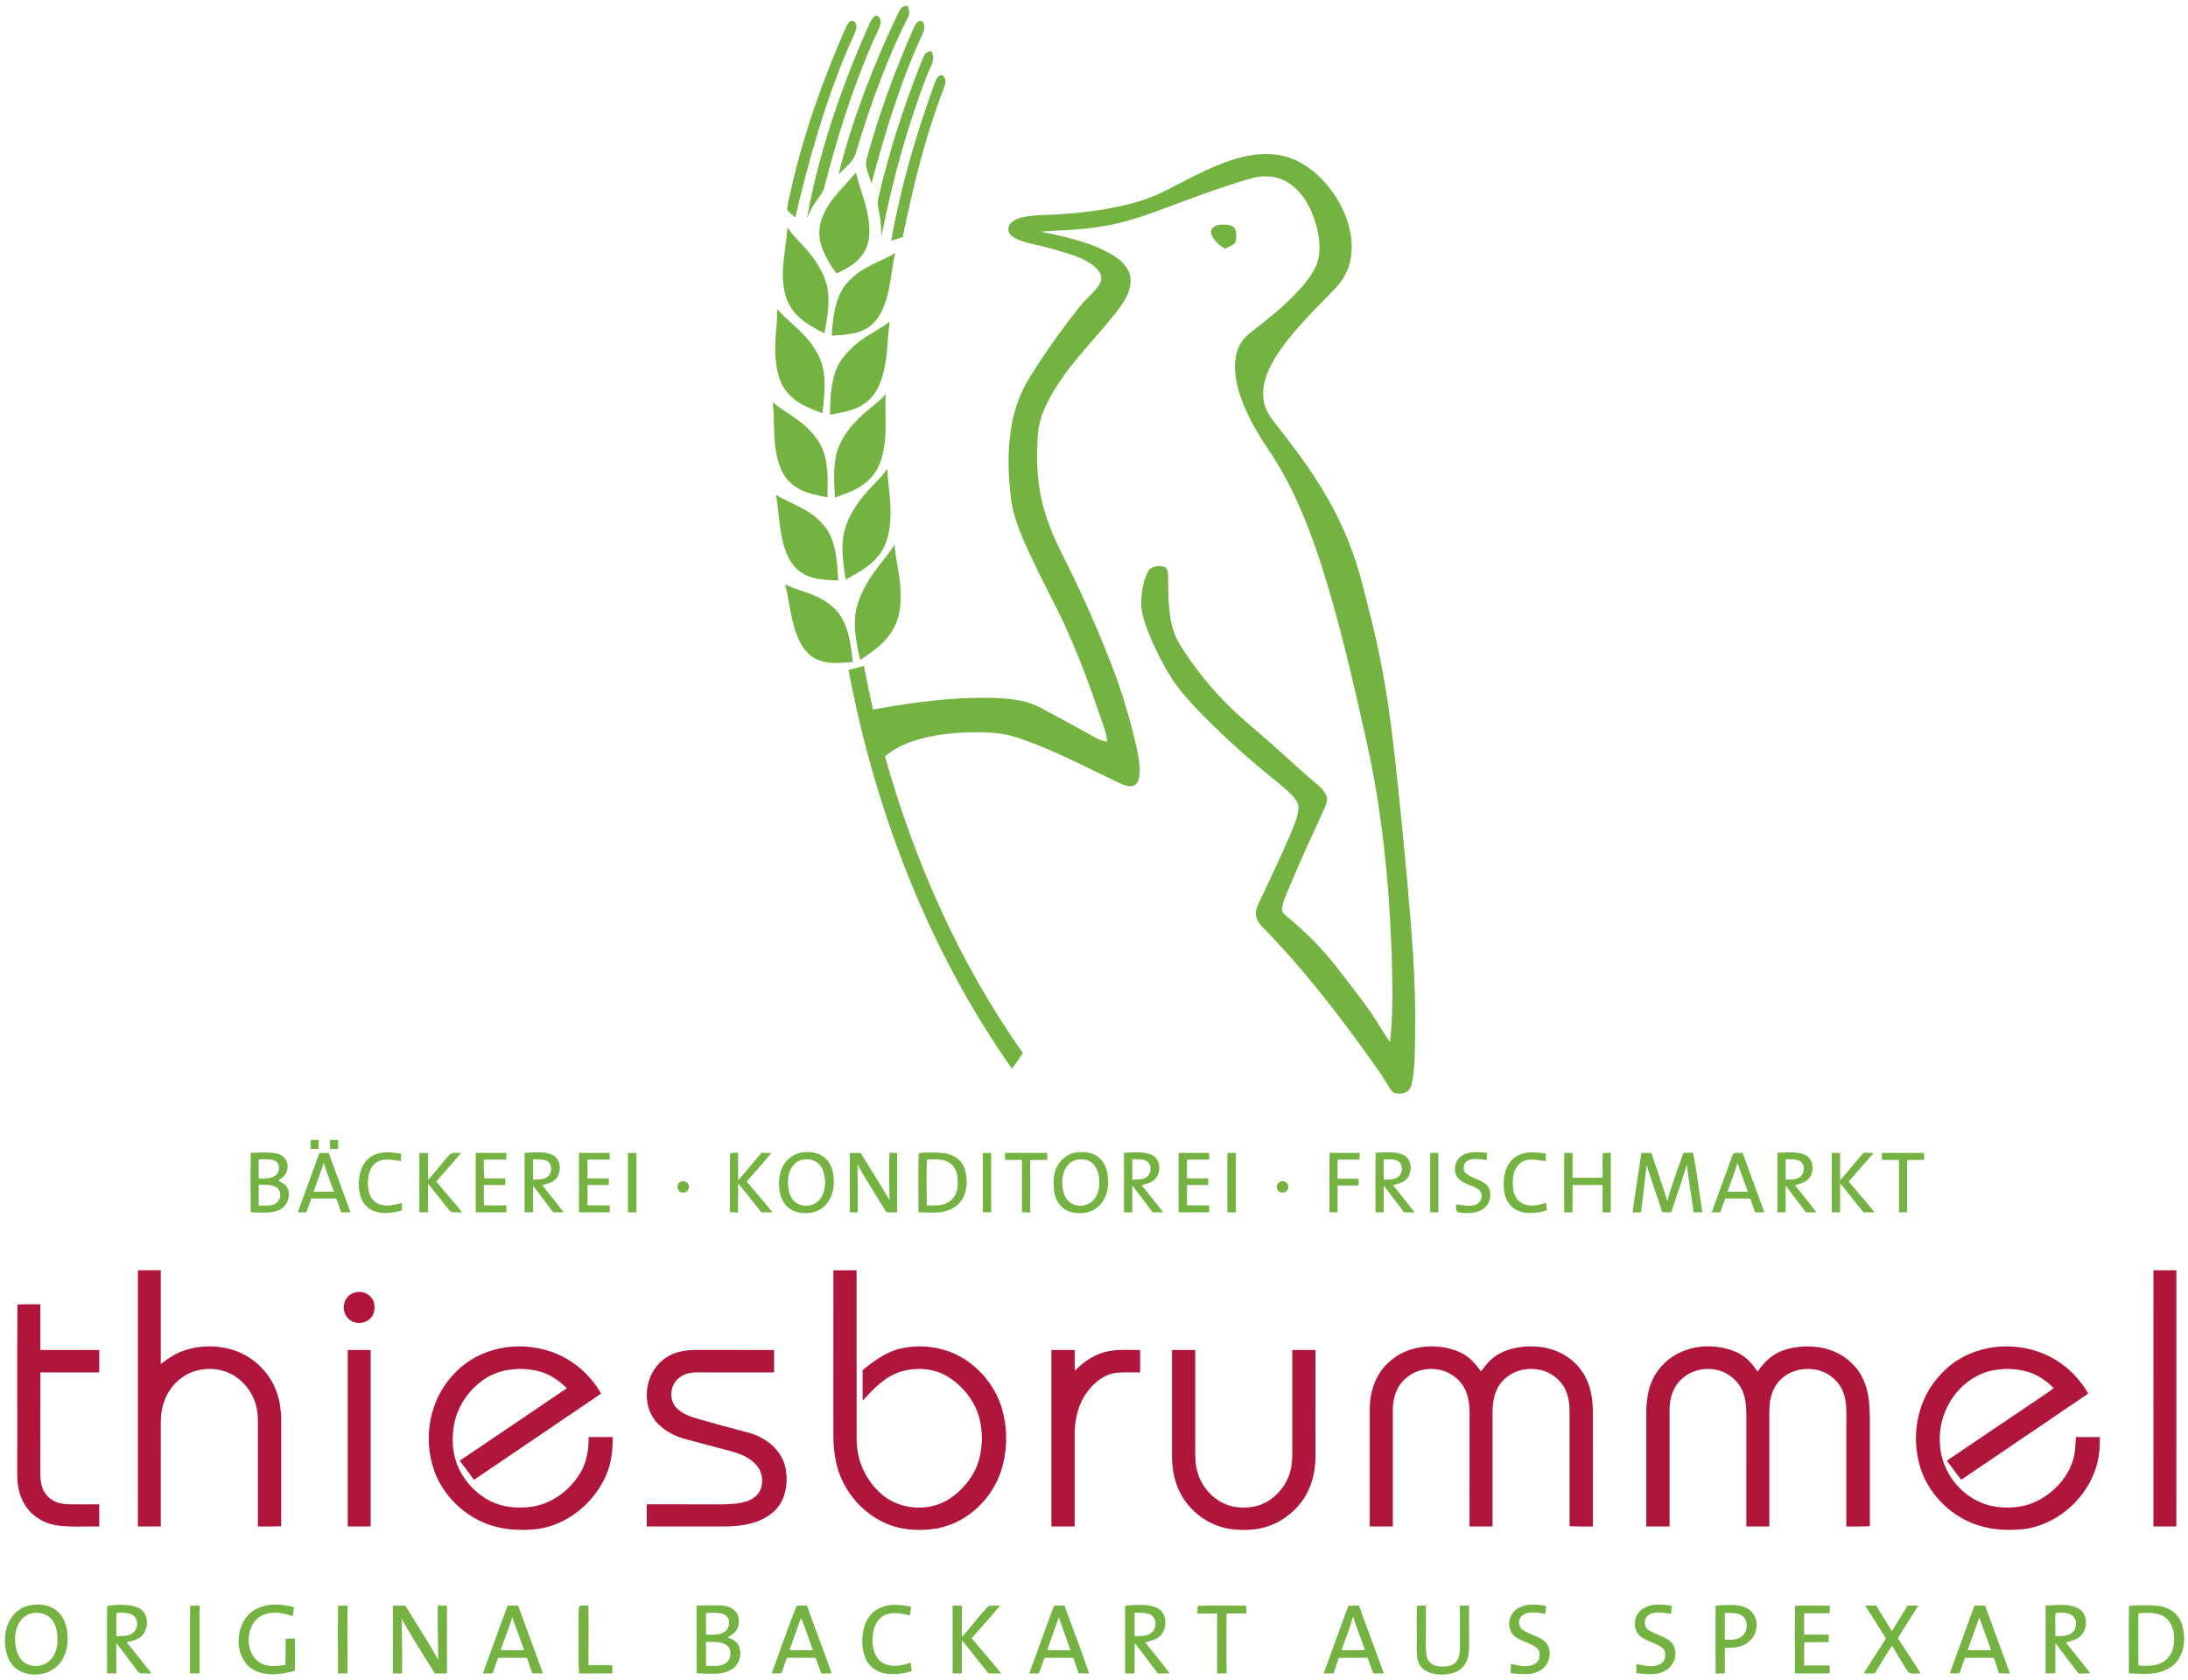
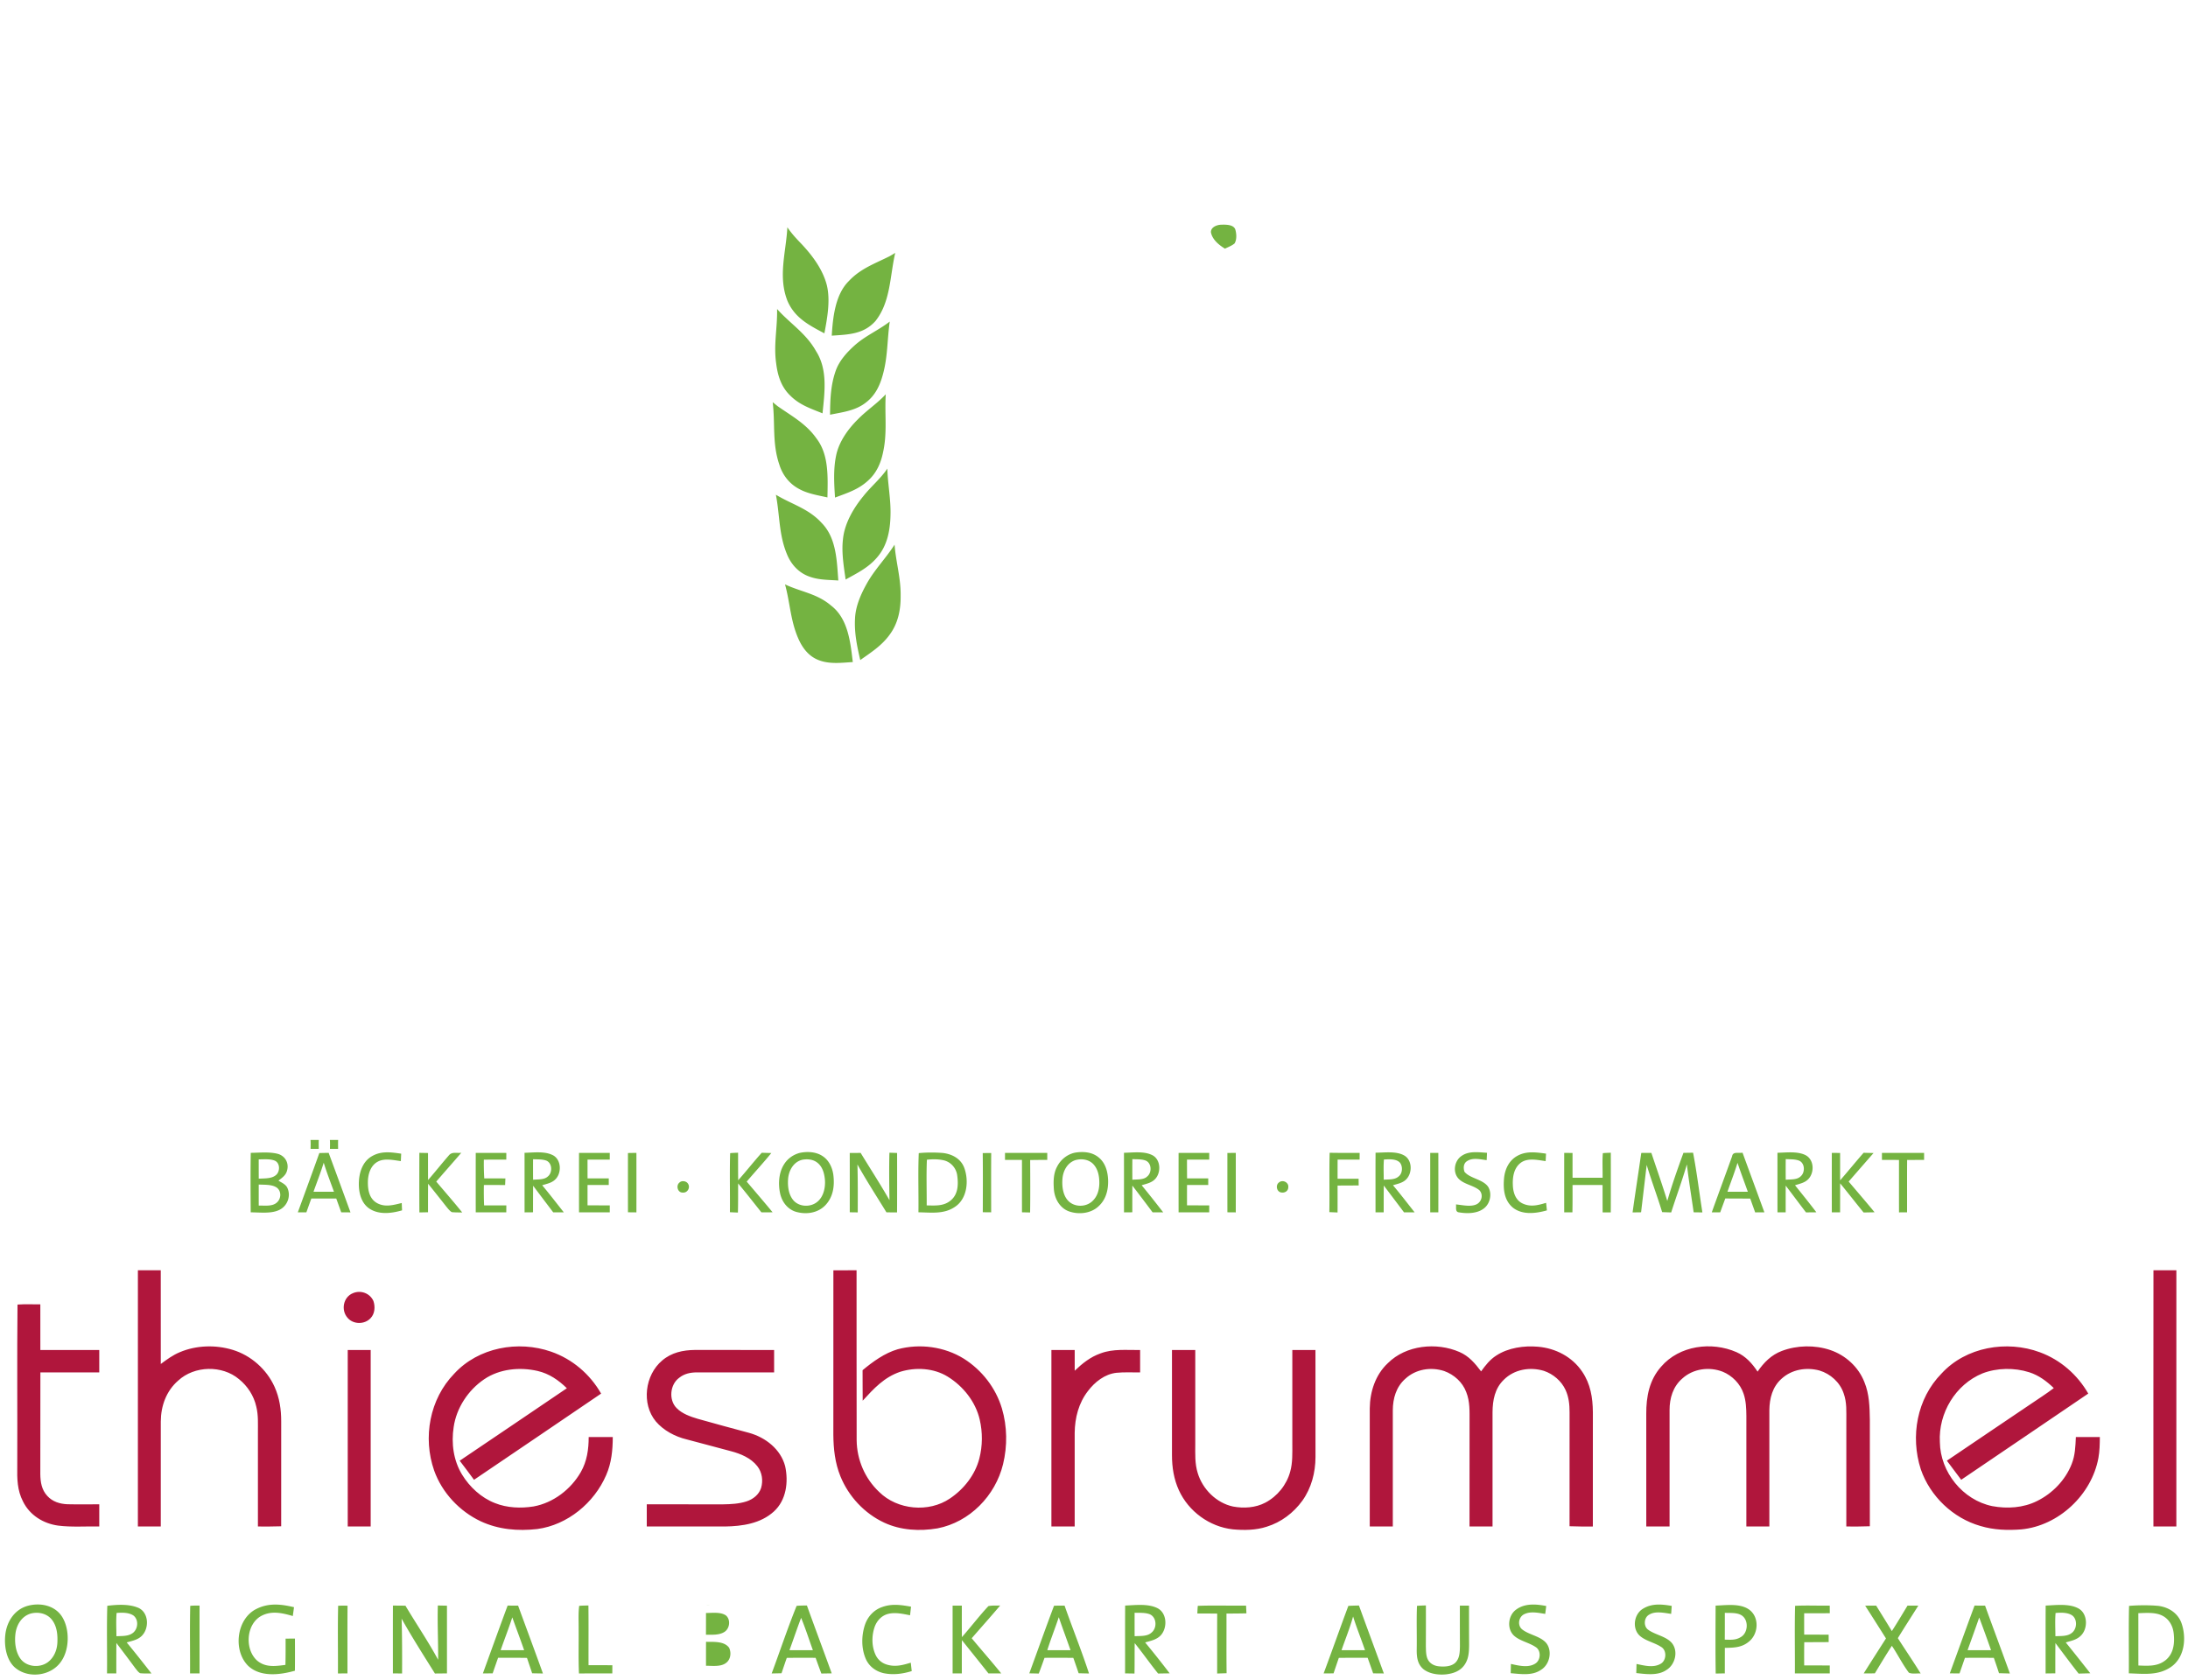
<svg xmlns="http://www.w3.org/2000/svg" viewBox="0 0 1168 897">
-   <path fill="#74b341" d="M484.61 3.12c.68 2.36 1.18 4.15-.08 6.44-10.74 21.31-19.06 44.2-26.12 66.97-1.09 3.26-1.69 7.28-4.07 9.82-2.08 2.4-4.44 4.58-6.72 6.79 7.18-28.79 18.1-56.97 30.71-83.8 1.69-3 2.03-6.47 6.28-6.22zM466.97 8.63c2.67-.95 3.47 2.44 3.01 4.36-1.15 3.85-3.34 7.4-4.85 11.14-10.5 24.46-18.48 50.13-25.08 75.89-.78 3.01-2.78 5.01-4.48 7.54-1.96 2.75-3.3 5.71-4.79 8.72 6.3-34.46 17.88-68.47 31.99-100.49 1.11-2.34 2.08-5.56 4.2-7.16zM454.16 11.28c2.25-.86 3.21 1.99 2.97 3.74-.99 3.95-3.22 7.6-4.71 11.4-12.14 28.69-20.81 59.36-27.86 89.67-1.49-1.28-3.16-2.52-4.39-4.07.22-3.37 1.2-6.73 1.92-10.02 6.67-29.8 16.91-58.82 29.16-86.76.69-1.26 1.45-3.46 2.91-3.96zM492.43 11.44c1.7 2.49 1.07 4.42-.06 6.95-11.73 25.25-20.02 52.81-27.19 79.66-1.03-4.07-3.91-9.16-2.52-13.29 6.58-23.93 15.13-47.25 25.15-69.95 1.12-2.01 1.78-4.25 4.62-3.37zM497.23 27.29c2.56 4.98-1.03 8.7-2.54 13.41-10.7 27.65-18.43 56.52-24.21 85.58-.12-4.07-.24-8.09-1.01-12.1-.44-2.85-1.35-5.34-.63-8.21 5.8-25.36 14-50.36 23.64-74.51 1.06-2.45 1.73-4.02 4.75-4.17zM502.84 40.04c1.32 1.07 2.04 2.19 1.85 3.94-.51 3.02-2.01 5.91-3.01 8.8-8.73 24.14-14.67 48.71-19.78 73.82-2.06.64-4.11 1.28-6.16 1.92 5.01-28.45 13.21-56.59 23.05-83.72 1-2.15 1.3-4.39 4.05-4.76zM691.53 85.5c10.82 4.94 19.47 14.73 24.73 25.24 4.6 9.23 6.94 20.42 4.02 30.51-1.39 5.08-4.29 9.38-7.89 13.15-10.02 10.33-20.94 20.97-29.18 32.79-4.71 6.92-9.25 15.21-8.89 23.83.04 5.05 2.13 9.55 5.21 13.46 10.09 12.96 19.89 25.58 28.16 39.84 8.61 14.55 15.07 30.32 19.32 46.68 3.38 13.26 6.89 26.37 9.54 39.81 3.4 16.54 5.75 33.23 7.64 50 2.58 22.97 4.87 45.98 6.96 69 2.37 27.11 4.82 55 4.25 82.19-.06 8.2-.02 16.31-1.31 24.48-.37 1.85-.83 4.07-2.03 5.57-1.69 1.88-4.63 2.03-6.96 1.73-1.79-.19-2.64-2.01-3.57-3.32-3.31-5.58-7.05-10.86-10.82-16.14-17.68-24.59-35.95-48.2-57.24-69.81-3.09-3.06-3.92-7.15-2.07-11.14 6.05-12.72 12.1-25.44 17.65-38.4 1.8-4.34 3.96-9.28 4.14-14.02.02-2.18-1.8-4.39-3.17-5.96-3.54-3.78-7.74-7-11.74-10.26-10.11-8.16-19.78-16.88-29.17-25.85-8.14-8.05-16.65-16.4-23.15-25.86-5.09-8.11-9.62-16.91-13.1-25.83-2.12-5.63-4.05-11.07-3.66-17.19.33-4.89 1.27-9.98 3.39-14.43 1.31-3.37 5.95-3.8 8.93-2.93 2.39 1.18 1.89 4.16 2.09 6.36-.02 10.83.01 24.22 5.49 33.9 7.04 11.82 15.84 22.76 25.44 32.59 7.18 7.32 15 13.52 22.64 20.32 7.49 6.5 14.71 13.32 22.19 19.84 2.83 2.52 6.67 5.11 8.41 8.53 1.53 2.97-.06 5.63-1.18 8.39-6.14 13.32-12.29 26.59-17.9 40.14-1.59 3.93-3.77 8.1-4.29 12.32-.31 2.42 1.45 3.19 2.93 4.65 9.49 7.82 18.22 16.53 25.81 26.22 5.98 7.68 12.01 15.36 17.65 23.29 4.03 5.6 7.27 11.65 11.21 17.31 1.79-15.61 1.3-31.76.89-47.51-1.36-38.26-5.22-76.81-13.64-114.2-7.19-31.89-14.46-64.2-24.59-95.29-6.89-20.82-15.49-42.02-28.03-60.11-6.08-9.12-11.55-18.71-14.94-29.18-2.19-6.88-3.41-14.97-1.45-22.02 1.14-4.36 3.76-7.89 7.29-10.62 6.76-5.24 13.47-10.45 19.66-16.37 5.68-5.43 11.74-11.71 15.15-18.86 3.22-6.63 2.12-15.18.3-22.07-2.41-8.76-7.18-17.9-15.12-22.81-5.86-3.67-12.85-4.06-19.41-2.27-17.22 4.87-33.59 11.31-50.33 17.49-10.3 3.76-20.68 7.05-31.59 8.51-10.14 1.72-20.33 1.62-30.54 2.53 12.73 2.59 26.99 5.62 38.23 12.41 4.63 2.83 9.31 7.06 9.61 12.87.43 6.69-3.76 12.78-7.72 17.79-10.44 13.5-22.45 24.8-31.65 39.32-4.67 7.37-9.23 16.1-10.01 24.9-.82 10.68-.79 21.21 1.07 31.79 1.87 10.34 5.61 20.39 10.19 29.83 11.89 23.46 22.77 47.6 31.7 72.36 3.73 11.23 7.11 22.66 9.69 34.22 1.02 5.03 2.21 10.73 1.32 15.82-.35 1.91-1.32 4.07-3.35 4.64-2.45.62-5.39-.8-7.61-1.77-17.56-8.31-35.64-18.01-54.1-24.06-7.85-2.69-15.81-2.93-24.03-2.87-12.26.31-25.15 1.7-36.5 6.63-3.7 1.54-6.98 3.76-10.09 6.25 15.79 56.19 39.86 110.66 73.63 158.41-1.86 2.85-3.79 5.64-5.79 8.39-21.91-31.06-39.79-64.59-54.16-99.75-14.79-36.46-25.92-74.49-33.1-113.18 2.75-.66 5.47-1.38 8.18-2.21 1.47 7.82 3.14 15.59 4.85 23.37 22.65-4.1 45.93-7.27 68.99-6.03 6.99.6 13.97 1.54 20.23 4.91 8.03 4.28 16.03 8.59 23.97 13.03 3.97 2.11 7.24 4.62 11.83 5.23-.34-4.49-1.98-8.46-3.4-12.67-5.93-17.52-12.46-34.96-20.25-51.76-5.24-10.99-11.09-21.69-16.24-32.74-5.11-10.94-10.7-22.68-11.71-34.82-1.89-16.69-1.65-35.23 4.5-51.08 2.64-7.12 6.71-12.95 10.73-19.3 6.68-10.18 13.86-20.04 21.43-29.57 2.77-3.58 6.23-6.45 9.12-9.89 1.9-2.29 3.41-4.66 2.28-7.74-1.41-2.93-4.33-5.26-7.1-6.85-6.26-3.49-13.74-5.22-20.6-7.23-6.01-1.77-13.15-2.47-18.61-5.57-2.29-1.28-3.63-3.73-2.56-6.29 1.28-2.68 4.54-3.82 7.22-4.5 7.03-1.58 14.9-1.07 22.14-1.74 16.82-1.31 35.04-3.84 50.58-10.71 13.72-6.56 27.49-15.02 42.62-19.22 9.97-2.73 20.76-3.23 30.34 1.16zM456.86 92.05c2.16 8.99 5.78 16.68 6.88 25.92.72 5.84.59 11.97-2.67 17.08-3.46 5.4-8.86 8.46-14.61 10.93-5.41-7.64-10.71-16.41-8.62-26.19 2.89-12.06 11.72-18.57 19.02-27.74z" />
  <path fill="#74b341" d="M651.97 119.98c2.28-.07 6.46-.14 7.44 2.49.68 2.25.9 5.46-.39 7.53-1.46 1.22-3.42 1.94-5.12 2.77-3.22-1.96-6.79-4.88-7.49-8.79-.04-2.75 3.26-3.96 5.56-4zM420.31 121.35c2.17 3.24 4.79 6.06 7.49 8.85 5.93 6.3 11.48 13.74 13.63 22.26 1.89 8.18.17 17.39-1.35 25.53-8.26-4.4-15.82-8.24-19.72-17.35-5.15-13.07-.72-26.11-.05-39.29zM477.9 135.03c-2.87 12.15-2.38 26.05-10.54 36.35-6.36 7.13-14.49 7.24-23.35 7.84.57-9.63 1.85-21.98 9.09-29.13 6.23-6.67 13.81-9.29 21.71-13.24 1.04-.6 2.07-1.2 3.09-1.82zM414.82 165c7 7.82 15.43 12.91 20.76 22.42 6.38 9.89 4.62 22.21 3.5 33.28-6.36-2.58-12.3-4.5-17.27-9.52-4.8-4.62-6.68-10.68-7.47-17.14-1.45-10.01.7-18.95.48-29.04zM474.97 171.7c-1.39 9.69-1.04 18.48-3.55 27.83-1.54 5.87-3.94 11.26-8.82 15.11-5.69 4.65-12.57 5.39-19.51 6.79.09-8.06.3-15.65 2.99-23.34 1.94-5.52 5.97-9.93 10.25-13.77 5.76-5.11 12.55-7.92 18.64-12.62zM472.83 210.53c-.65 10.92.92 20.43-1.44 30.99-1.16 5.71-3.49 11.01-7.88 14.98-5.2 4.89-11.25 6.72-17.76 9.18-.47-7.21-.93-15.08.54-22.19 1.42-7.44 6.34-14.32 11.64-19.57 4.69-4.81 10.32-8.45 14.9-13.39zM412.48 214.74c.88.72 1.77 1.44 2.66 2.15 7.61 5.34 15.2 9.37 20.72 17.23 6.77 8.79 6.01 21 5.85 31.48-5.01-1.14-10.37-1.95-14.91-4.41-5.36-2.78-9.03-7.46-10.8-13.2-3.84-11.32-2.12-21.68-3.52-33.25zM473.69 250.21c.22 8.36 1.91 16.4 1.68 24.79-.16 8.04-1.63 16.12-6.98 22.41-4.74 5.68-10.68 8.51-16.97 12.03-.99-6.93-2.26-14.47-1.43-21.45.79-8.43 5.59-16.64 10.89-23.08 4.08-5.17 9.12-9.21 12.81-14.7zM414.19 264.16c8.65 5.23 17.43 7.34 24.5 15.14 7.84 8.03 8.02 20.16 8.82 30.65-5.55-.39-10.91-.23-16.14-2.35-5.31-2.09-9.18-6.48-11.28-11.71-4.36-10.47-3.78-20.61-5.9-31.73zM477.54 290.82c.72 9.3 3.35 17.8 3.24 27.18.09 7.51-1.34 14.79-5.89 20.92-4.27 5.88-9.86 9.39-15.66 13.51-1.76-7.47-3.25-14.69-2.79-22.43.36-6.71 3.32-13.2 6.6-18.97 4.19-7.29 10.01-13.16 14.5-20.21zM419.06 312.03c8.57 4.05 17.04 4.86 24.57 11.3 9.11 6.95 10.35 19.63 11.61 30.17-6.17.38-12.66 1.27-18.55-1.17-5.16-2.1-8.41-6.49-10.57-11.46-4.18-9.58-4.35-18.97-7.06-28.84zM141.107 615.362c-2.44.006-4.895.163-7.245.188-.18 10.58-.101 21.191-.021 31.781 4.81-.04 11.041.87 15.431-1.39 4.28-2.17 6.18-7.521 4.05-11.851-.91-1.78-3.031-2.67-4.671-3.68 1.98-1.62 3.961-2.83 4.611-5.49 1.08-3.95-1.051-7.76-5.001-8.84-2.29-.58-4.714-.724-7.154-.718zm1.324 3.631c1.47.036 2.92.198 4.2.708 3.08 1.29 2.97 6.24.36 7.96-2.3 1.76-6.099 1.499-8.859 1.689-.02-3.44-.021-6.88-.021-10.32 1.36.015 2.85-.073 4.32-.037zm-4.31 13.476c2.92.17 6.731-.1 9.311 1.44 2.98 1.8 2.79 6.28.18 8.32-2.42 2.05-6.521 1.411-9.491 1.471-.01-3.74-.01-7.491 0-11.231zM214.161 616c-.06 1.32-.12 2.64-.18 3.97-3.84-.51-8.78-1.68-12.32.3-3.83 2.01-5.21 6.66-5.27 10.71-.07 4.29.7 8.91 4.7 11.29 4.36 2.52 8.83 1.15 13.37.07.05 1.3.11 2.61.17 3.92-5.7 1.64-12.33 2.48-17.54-.99-4.53-3.12-5.75-9.11-5.5-14.29.22-5.3 2.17-11 7.08-13.7 4.95-2.83 10.12-2.06 15.49-1.28zM287.509 615.286c-2.572-.035-5.187.195-7.497.245.03 10.6-.001 21.209.019 31.809 1.51-.01 3.01-.029 4.51-.04 0-4.73 0-9.46.06-14.19 3.55 4.76 7.15 9.481 10.73 14.221 1.88 0 3.76-.011 5.64-.021-3.83-4.83-7.58-9.721-11.53-14.451 2.69-.85 5.37-1.259 7.33-3.469 3.22-3.56 2.78-10.68-2.02-12.76-2.14-1.01-4.67-1.31-7.242-1.345zm-2.947 3.674c2.29.14 4.91-.069 7.08.741 3.21 1.33 3.369 6.379.839 8.439-1.93 1.87-5.399 1.52-7.909 1.78-.03-3.65-.03-7.3-.01-10.96zM389.771 615.72c1.4-.15 2.82-.18 4.23-.24.02 4.91-.02 9.81.06 14.71 4.29-4.81 8.25-9.89 12.57-14.68 1.71.05 3.41.1 5.12.14-4.23 5.22-8.8 10.14-13.14 15.26 4.62 5.45 9.29 10.87 13.83 16.39l-5.98.03c-4.13-5.16-8.18-10.38-12.42-15.45-.05 5.19.03 10.37-.13 15.56-1.42-.06-2.85-.12-4.27-.18.12-10.5-.2-21.05.13-31.54zM431.537 615.127c-1.605-.032-3.206.143-4.695.473-3.29.89-6.241 2.909-8.101 5.779-2.99 4.44-3.401 10.51-2.341 15.63.9 4.44 3.701 8.361 8.071 9.891 5.58 1.77 12.15.92 16.27-3.53 4.14-4.48 4.85-10.35 4.1-16.2-.57-3.88-2.39-7.74-5.78-9.91-2.169-1.45-4.85-2.079-7.525-2.133zm-.885 3.891c2.085-.008 4.119.512 5.799 1.893 2.72 2.23 3.62 5.719 3.91 9.079.31 3.91-.639 8.61-3.659 11.35-3.56 3.38-9.961 3.301-13.201-.479-2.48-2.96-3.05-7.16-2.83-10.9.21-4.76 2.881-9.771 7.891-10.771.695-.107 1.395-.169 2.09-.171zM496.822 615.385c-2.14.01-4.281.11-6.371.315-.44 10.49-.04 21.09-.17 31.6 6.77.08 13.57 1.141 19.49-2.909 6.62-4.34 7.5-14.04 4.95-20.9-1.87-4.91-6.54-7.331-11.53-7.881-2.09-.155-4.229-.234-6.369-.224zm1.409 3.621c1.92-.025 3.846.133 5.689.564 3.64.93 6.33 3.93 7 7.61.68 4.63.741 9.96-2.979 13.4-3.81 3.54-8.421 3.119-13.251 3.039.05-8.12-.249-16.29.111-24.39 1.129-.128 2.277-.209 3.429-.224zM577.09 615.133c-1.112.029-2.223.149-3.308.337-4.14.89-7.591 3.72-9.501 7.479-1.98 3.68-1.989 8.01-1.699 12.07.38 4.98 3.13 9.97 8 11.76 5.19 1.85 11.73 1.21 15.85-2.7 4-3.63 5.281-8.85 5.101-14.08-.2-4.53-1.44-9.12-5.12-12.06-2.647-2.168-5.987-2.895-9.322-2.807zm.012 3.877c2.454-.014 4.891.807 6.609 2.65 2.55 2.79 3.19 6.68 3.13 10.33-.1 3.62-1.13 7.099-3.93 9.549-3.71 3.27-10.019 3.01-13.169-.93-2.5-3.07-2.93-7.86-2.54-11.65.45-4.07 2.619-7.961 6.609-9.431a11.162 11.162 0 013.29-.519zM607.507 615.286c-2.574-.034-5.191.194-7.506.234.03 10.61-.009 21.209.021 31.819 1.48-.01 2.95-.02 4.43-.04 0-4.75-.011-9.51.029-14.26 3.63 4.74 7.24 9.501 10.81 14.291 1.89 0 3.77-0 5.66-.01-3.79-4.85-7.581-9.721-11.511-14.461 2.69-.85 5.36-1.279 7.33-3.469 3.23-3.6 2.81-10.7-2.02-12.771-2.14-1.005-4.67-1.301-7.244-1.334zm-3.035 3.624c2.31.14 4.979-.069 7.159.791 3.17 1.35 3.331 6.37.831 8.41-1.9 1.97-5.459 1.539-7.989 1.809-.03-3.67-.03-7.34 0-11.01zM742.054 615.296c-2.674-.061-5.403.175-7.753.185-.06 10.62-.019 21.23-.019 31.85h4.359c.01-4.78-.01-9.55.06-14.331 3.59 4.79 7.21 9.541 10.8 14.331 1.89 0 3.78-.01 5.66-.01-3.83-4.84-7.58-9.75-11.56-14.47 2.54-.78 5.41-1.26 7.26-3.35 3.17-3.43 3.03-10.231-1.39-12.611-2.125-1.175-4.743-1.532-7.417-1.594zm-1.069 3.716c2.369-.052 5.03.198 6.455 1.938 1.47 2.05 1.251 5.66-.879 7.25-2.04 1.83-5.311 1.471-7.891 1.701-.01-3.58-.189-7.21.101-10.78.667-.04 1.424-.091 2.213-.108zM793.801 615.53c-.06 1.3-.12 2.61-.18 3.92-3.29-.37-7.35-1.47-10.33.44-2.09 1.19-2.2 3.67-1.54 5.74 2.91 3.69 10.12 4.01 12.78 8.26 2.08 3.75.88 9.11-2.7 11.56-3.57 2.59-8.86 2.6-13.03 1.87-2.13-.22-1.33-2.77-1.56-4.23 3.37.31 7.91 1.46 11.04-.09 2.73-1.39 3.62-5.13 1.49-7.44-3.02-2.61-8.05-3.14-10.95-6-3.56-3.48-2.52-9.91 1.6-12.49 3.9-2.63 8.95-1.8 13.38-1.54zM825.301 615.97c-.07 1.33-.13 2.67-.21 4-4.18-.56-9.3-1.84-13.05.72-3.94 2.79-4.68 7.84-4.44 12.33.17 3.81 1.48 7.82 5.17 9.56 4.3 2.03 8.28.93 12.57-.33.15 1.34.29 2.68.43 4.02-5.87 1.66-13.05 2.58-18.18-1.48-4.73-3.95-5.21-10.05-4.69-15.8.52-5 2.84-9.7 7.47-12.03 4.74-2.46 9.86-1.66 14.93-.99zM855.631 615.72c1.41-.14 2.83-.18 4.25-.23.02 10.62.05 21.24-.02 31.85h-4.34c-.04-4.87-.03-9.74-.04-14.61-5.34-.02-10.68-.02-16.03 0 .02 4.86.02 9.73-.06 14.59-1.46 0-2.92.01-4.38.01-.02-10.58-.01-21.17 0-31.76 1.48.02 2.96.03 4.44.05 0 4.41 0 8.82.01 13.23 5.34 0 10.69.01 16.04-.01.07-4.36-.22-8.77.13-13.12zM956.345 615.294c-2.574-.045-5.191.176-7.506.226.02 10.6-.011 21.211.019 31.811h4.371c0-4.76-.001-9.521.019-14.271 3.64 4.74 7.191 9.55 10.831 14.29 1.85-.01 3.69-.03 5.54-.05-3.7-4.89-7.561-9.66-11.401-14.44 2.6-.85 5.46-1.349 7.32-3.529 3.19-3.67 2.79-10.451-1.95-12.671-2.14-1.01-4.67-1.32-7.244-1.365zm-3.086 3.596c2.31.16 4.99-.03 7.17.85 3.12 1.35 3.239 6.27.839 8.32-1.97 2-5.42 1.599-8.01 1.859-.04-3.68-.04-7.359 0-11.029zM175.441 615.56c-1.65.03-3.31.061-4.97.101-3.78 10.57-7.65 21.11-11.49 31.66 1.52 0 3.04.01 4.56.01.88-2.46 1.76-4.93 2.65-7.39 4.43.02 8.861.02 13.301-.01.89 2.47 1.78 4.93 2.67 7.4 1.65 0 3.289-.001 4.939.009-3.86-10.61-7.74-21.2-11.66-31.78zm-2.629 5.25c1.6 5.26 3.6 10.35 5.47 15.52-3.64.01-7.28.001-10.92-.019 1.84-5.16 3.831-10.251 5.451-15.501zM223.861 615.55l4.62.09c0 4.81 0 9.62.03 14.43 3.72-4.26 7.23-8.72 10.95-12.98 1.75-2.32 4.21-1.25 6.79-1.57-4.42 5.16-8.95 10.22-13.37 15.38 4.63 5.48 9.37 10.88 13.86 16.48-1.84-.01-3.74.02-5.58-.17-1.19-.72-2.1-1.99-2.99-3.04-3.19-4.07-6.4-8.11-9.64-12.13-.06 5.08-.04 10.16-.05 15.24l-4.6.09c-.08-10.6-.04-21.21-.02-31.82zM253.961 615.59c5.44-.01 10.88-.02 16.33.01-.01 1.18-.02 2.37-.02 3.56-3.99-.01-7.99 0-11.98.04-.06 3.35.01 6.67.22 10.01 3.76-.02 7.52-.02 11.28.01l-.15 3.54c-3.78-.05-7.56-.05-11.34-.03-.06 3.63-.04 7.25.12 10.87 3.96 0 7.91 0 11.87.01l-.03 3.72c-5.44.01-10.87.01-16.3 0-.02-10.58-.02-21.16 0-31.74zM309.091 615.59c5.47-.01 10.94-.01 16.41 0v3.57c-3.96 0-7.91 0-11.87.01 0 3.34 0 6.68.02 10.02 3.78 0 7.55.01 11.32.02 0 1.16 0 2.33-.01 3.5-3.78.01-7.55.01-11.33.02 0 3.62 0 7.25.01 10.87 3.95 0 7.91 0 11.87.01-.01 1.24-.01 2.48-.01 3.72-5.47.01-10.94.01-16.41 0-.02-10.58-.01-21.16 0-31.74zM335.211 615.64c1.51-.03 3.02-.05 4.52-.07.01 10.59.02 21.18 0 31.77-1.51-.01-3.01-.03-4.51-.05-.02-10.55-.02-21.1-.01-31.65zM453.611 615.63c1.94-.02 3.88-.03 5.83-.04 5.12 8.41 10.5 16.69 15.38 25.24-.13-8.45-.25-16.91-.03-25.35 1.36.05 2.73.09 4.1.14.01 10.58.05 21.15-.03 31.73-1.88-.01-3.77-.01-5.65-.02-5.21-8.5-10.64-16.88-15.5-25.58.25 8.53.19 17.07.17 25.6l-4.26-.06c0-10.55.02-21.11-.01-31.66zM524.601 615.68c1.51-.02 3.02-.03 4.53-.04-.09 10.56-.03 21.12-.03 31.67-1.49-.01-2.98-.03-4.47-.05.04-10.52.1-21.06-.03-31.58zM536.491 615.59c7.52-.02 15.04-.01 22.56 0v3.72c-3.04.01-6.08.03-9.13.09.05 9.33.11 18.66-.03 27.99-1.44-.03-2.89-.06-4.34-.09-.02-9.32.01-18.64-.01-27.97-3.02 0-6.04 0-9.05-.01v-3.73zM629.151 615.6c5.46-.03 10.91-.02 16.37-.01-.01 1.19-.01 2.38-.01 3.57-3.96 0-7.92 0-11.87.01 0 3.34.01 6.68.04 10.02 3.77 0 7.53.01 11.3.01v3.52h-11.32c-.02 3.63-.02 7.25-.01 10.88 3.96 0 7.91 0 11.87.01-.01 1.24-.01 2.48-.02 3.72-5.45.01-10.9.02-16.35-.01-.01-10.57-.01-21.14 0-31.72zM655.201 615.62c1.5-.02 2.99-.03 4.49-.04.01 10.59.01 21.18-.01 31.76-1.49-.01-2.98-.03-4.47-.04-.02-10.56-.01-21.12-.01-31.68zM709.791 615.51c5.34.11 10.68.07 16.02.08-.01 1.19-.01 2.38-.02 3.57h-11.75c-.01 3.41-.02 6.81-.01 10.21h11.22c.01 1.2.03 2.4.04 3.6-3.76.01-7.51.02-11.27.05.01 4.79.02 9.58-.01 14.37l-4.38-.18c.17-10.56-.12-21.14.16-31.7zM763.481 615.59h4.33c.02 10.58.03 21.16 0 31.74h-4.32c-.03-10.58 0-21.16-.01-31.74zM876.148 615.6l5.38-.03c2.86 8.55 5.84 17.06 8.51 25.67 2.5-8.66 5.53-17.22 8.62-25.68 1.71-.02 3.43-.05 5.14-.08 2.05 10.55 3.28 21.26 4.98 31.88l-4.67-.06c-1.21-8.52-2.62-17.03-3.62-25.58-2.5 8.64-5.65 17.08-8.37 25.65-1.61-.05-3.22-.1-4.83-.16-2.56-8.48-5.72-16.73-8.25-25.21-.98 8.43-2 16.86-2.99 25.3-1.51.02-3.03.04-4.54.07 1.46-10.61 3.14-21.18 4.64-31.77zM930.199 615.46c-2.03.45-5.141-.81-5.571 1.95-3.59 9.99-7.28 19.931-10.85 29.921 1.5 0 3-0 4.5-.01.9-2.47 1.81-4.941 2.72-7.411 4.44.05 8.871.05 13.301.05.88 2.46 1.76 4.92 2.65 7.38 1.64 0 3.28-.009 4.92-.019-3.87-10.62-7.79-21.23-11.67-31.86zm-2.681 5.43c1.75 5.18 3.661 10.3 5.511 15.44-3.63.01-7.251.01-10.881 0 1.79-5.15 3.78-10.22 5.37-15.44zM977.858 615.57c1.47.02 2.95.03 4.43.04.01 4.88 0 9.76.01 14.63 4.24-4.86 8.28-9.88 12.54-14.72 1.77.04 3.54.09 5.31.13-4.44 5.08-8.88 10.15-13.29 15.25 4.62 5.46 9.3 10.86 13.84 16.39-1.95.04-3.91.07-5.87.11-4.22-5.16-8.3-10.42-12.52-15.57-.02 5.16-.01 10.32-.03 15.48l-4.42.03c-.02-10.59-.01-21.18 0-31.77zM1004.618 615.58c7.5.01 15-.01 22.5.01 0 1.24 0 2.49.01 3.73-3.02.01-6.04.02-9.06.04-.08 9.32 0 18.64-.04 27.96-1.43.01-2.87.01-4.3.02-.03-9.33 0-18.67-.01-28-3.03-.01-6.06-.01-9.09-.01-.01-1.25-.01-2.5-.01-3.75zM362.731 631.4c1.2-1.22 3.75-.83 4.59.71 1.29 2.06-.35 4.9-2.86 4.66-2.77.08-3.73-3.82-1.73-5.37zM682.711 631.39c1.96-1.73 5.38-.1 5 2.6-.07 2.11-2.09 3.15-4.01 2.67-2.25-.52-2.83-3.94-.99-5.27z" />
  <path fill="#b0163c" d="M73.61 678.25c4.07.01 8.14 0 12.21 0 .01 16.68-.01 33.36.01 50.04 3.25-2.4 6.42-4.76 10.19-6.31 8.82-3.73 19.09-4 28.22-1.23 9.76 2.97 18.12 10.41 22.31 19.7 2.67 5.87 3.58 12.14 3.56 18.55-.02 18.65-.01 37.3-.01 55.95-4.14.14-8.28.14-12.42.11 0-16.69-.01-33.37 0-50.06-.03-4.82.29-9.27-.88-13.99-1.3-5.77-4.63-10.91-9.22-14.62-9.02-7.58-23.78-7.23-32.44.75-6.38 5.52-9.26 13.55-9.31 21.85-.03 18.67.01 37.39-.01 56.07-4.07.01-8.14.01-12.22 0 .01-45.6-.01-91.21.01-136.81zM444.88 678.29c4.12-.04 8.25-.04 12.37-.04.05 30.23-.04 60.49.05 90.72.12 10.49 4.41 20.49 12.05 27.68 9.71 9.58 26.44 11.13 37.73 3.47 7.41-4.96 13.48-12.63 15.71-21.35 1.75-6.77 1.79-14 .2-20.81-2.2-9.5-8.84-17.83-17.06-22.9-7.48-4.64-17.16-5.15-25.43-2.59-8.55 2.92-14.07 8.97-19.98 15.42-.07-5.43-.02-10.85-.06-16.28 5.46-4.55 11.83-9.17 18.73-11.17 11.76-3.19 24.97-1.42 35.34 5.03 9.64 6.1 17.03 15.59 20.31 26.55 2.85 9.61 2.98 20.06.61 29.79-4.1 16.83-17.81 30.93-34.99 34.25-9.52 1.61-19.6 1.07-28.46-3.05-10.54-4.91-19.03-14.03-23.38-24.79-2.89-7.13-3.7-14.58-3.76-22.22.03-29.24-.01-58.47.02-87.71zM1149.56 678.24c4.08.02 8.15.02 12.23.01 0 45.61 0 91.21-.01 136.81-4.08.01-8.16.01-12.24 0 0-45.6-.04-91.21.02-136.82zM188.41 690.48c4.19-1.8 9.09.04 10.94 4.2 1.01 3.01.78 6.76-1.52 9.15-3.24 3.48-9.31 3.42-12.37-.28-3.54-4.12-2.2-11 2.95-13.07zM9.35 696.56c4.04-.29 8.13-.07 12.18-.11.02 8.13 0 16.25.01 24.37 10.49-.01 20.97-.01 31.45 0 .01 3.99.01 7.99 0 11.98-10.48-.01-20.96-.01-31.43 0-.05 18.06 0 36.14-.04 54.21.05 4.32.69 8.44 3.73 11.73 2.79 3.08 6.66 4.26 10.71 4.44 5.67.15 11.35-.01 17.03.04.01 3.94.01 7.89 0 11.84-7.29-.16-14.74.44-21.98-.48-7.93-1.09-15.15-5.58-18.73-12.88-3.1-5.99-3.17-12.12-3.06-18.7.11-28.73-.16-57.76.13-86.44zM294.24 721.73c11.31 3.93 20.73 12 26.65 22.37-22.62 15.34-45.19 30.75-67.85 46.03-2.52-3.42-5.05-6.83-7.64-10.19 19.04-12.94 38.19-25.71 57.2-38.7-4.45-4.35-9.46-7.81-15.61-9.23-9.51-2.18-20.29-1.15-28.51 4.43-8.54 5.79-14.82 15.27-16.3 25.53-1.34 8.65-.13 17.84 4.48 25.39 4.05 6.63 10.24 12.37 17.55 15.2 6.42 2.58 13.83 2.89 20.61 1.8 10.53-1.9 19.93-9.13 25.22-18.33 3.3-5.78 4.22-12.16 4.21-18.73 4.28.01 8.57.01 12.86.01-.02 7-.68 13.82-3.51 20.29-6.38 14.84-20.61 26.64-36.79 28.82-10.31 1.16-20.63.3-30.13-4.1-11.34-5.33-20.68-15.26-24.91-27.1-6.17-17.63-2.44-38.22 10.7-51.74 12.89-14.04 34.11-17.91 51.77-11.75zM779.1 721.89c5.05 2.18 8.31 6.07 11.54 10.35 2.35-3.26 4.69-6.28 8.12-8.47 6.37-4.16 14.77-5.35 22.22-4.7 9.42.79 18.31 5.4 23.63 13.33 4.43 6.49 5.64 13.88 5.7 21.6 0 20.35.01 40.71-.01 61.06-4.15.03-8.29.03-12.44-.14.01-20.31 0-40.62.01-60.93.01-4.08-.41-8.01-2.11-11.76-2.18-4.83-6.62-8.6-11.61-10.28-7.44-2.22-15.82-.83-21.42 4.79-4.76 4.61-5.92 10.87-5.98 17.25 0 20.36.01 40.71 0 61.07-4.09.01-8.19.01-12.29 0 .01-18.69-.01-37.37.02-56.06-.02-5.47.28-10.55-1.78-15.73-1.98-5.29-6.51-9.33-11.76-11.22-7.11-2.32-15.2-1.02-20.75 4.14-4.89 4.32-6.64 10.45-6.68 16.8 0 20.68.01 41.39 0 62.06-4.1.02-8.2.02-12.3.01 0-21.03-.01-42.06 0-63.09.1-8.9 3.02-17.93 9.65-24.11 9.71-9.7 26-11.3 38.24-5.97zM926.99 721.98c4.92 2.18 8.33 5.99 11.24 10.39 3.33-4.86 7.35-8.95 12.97-11.05 8.12-3.06 17.61-3.25 25.83-.48 8.16 2.76 15.08 9.05 18.22 17.12 2.65 6.41 2.79 13.2 2.91 20.04-.01 18.98-.01 37.96 0 56.93-4.18.16-8.37.16-12.56.13 0-18.69-.01-37.37.01-56.06-.04-5.22.37-10.03-1.43-15.03-1.98-5.89-7.05-10.45-12.95-12.21-7-1.85-14.67-.6-20.13 4.34-4.92 4.33-6.51 10.54-6.58 16.89 0 20.69.01 41.38 0 62.07-4.1.01-8.19.01-12.28 0-.01-19.69-.02-39.38.01-59.06-.03-3.9-.2-8.1-1.48-11.82-1.73-5.28-6.06-9.68-11.17-11.77-7.22-2.79-15.76-1.63-21.56 3.65-4.97 4.29-6.81 10.51-6.79 16.92.01 20.69.01 41.39 0 62.08-4.14.01-8.28.01-12.43 0-.01-20.02.01-40.04-.01-60.06-.05-9.27 1.62-18.14 7.93-25.26 9.74-11.35 26.96-13.6 40.25-7.76zM1089 722.06c10.94 4.04 19.96 11.95 25.76 22.03-22.61 15.34-45.19 30.73-67.83 46.03-2.53-3.41-5.1-6.8-7.65-10.19 14.83-10.08 29.71-20.06 44.56-30.11 4.18-2.88 8.49-5.55 12.52-8.66-3.84-3.7-8.01-6.83-13.15-8.46-7.83-2.5-17.22-2.38-24.91.61-14.42 5.91-23.58 21.22-22.76 36.69.23 16.03 12.21 30.94 27.97 34.19 7.99 1.48 16.59.95 23.94-2.74 8.16-4.02 15.08-11.15 18.42-19.65 1.91-4.74 2.03-9.47 2.27-14.51 4.27.03 8.53.02 12.8.02-.03 3.77-.09 7.47-.77 11.19-3.61 19.62-21.2 36.19-41.14 38.11-7.39.57-14.67.33-21.8-1.81-14.65-4.15-26.93-15.9-31.87-30.28-5.67-17.57-2.07-37.75 11.04-51.1 13.04-14.25 34.85-17.96 52.6-11.36zM185.63 720.82c4.08-.01 8.16-.01 12.25 0v94.24c-4.09.01-8.17.01-12.25 0-.02-31.41-.02-62.83 0-94.24zM371 720.8c14.08.02 28.15.01 42.24.02.01 3.99.01 7.98 0 11.98-13.76-.01-27.49 0-41.25-.02-3.4 0-6.67.68-9.38 2.85-4.97 3.55-5.75 11.85-1.43 16.19 2.91 3.02 7.38 4.58 11.32 5.75 9.13 2.61 18.31 5.04 27.48 7.52 8.73 2.46 16.72 8.68 19.14 17.72 1.85 8.43.65 18.21-6.05 24.28-7.13 6.44-16.81 7.81-26.07 7.97-13.91.02-27.82.01-41.74 0v-11.84c13.58 0 27.16-.01 40.74.01 4.15-.06 8.56-.28 12.53-1.58 3.5-1.16 6.57-3.55 7.76-7.15 1.16-3.98.55-8.42-2.07-11.7-3.38-4.31-8.85-6.59-14.01-7.94-7.91-2.05-15.77-4.28-23.69-6.31-6.14-1.48-12.31-4.74-16.43-9.6-7.77-9.37-5.82-24.78 3.37-32.5 4.95-4.27 11.14-5.59 17.54-5.65zM561.26 720.82c4.14-.01 8.29-.01 12.44 0-.01 3.69 0 7.38 0 11.07 4.08-3.92 8.39-7.36 13.79-9.26 6.84-2.58 13.93-1.68 21.13-1.8v11.97c-4.19.05-8.45-.23-12.62.19-6.22.68-11.58 4.9-15.25 9.77-4.96 6.41-6.94 14.23-7.06 22.23 0 16.69.01 33.38 0 50.07-4.14.01-8.28.01-12.43 0v-94.24zM625.63 720.82c4.15-.01 8.29-.01 12.43 0 .01 16.73.01 33.45 0 50.18 0 5.27-.29 10.39 1.3 15.5 2.57 8.61 9.95 15.98 18.82 17.89 5.73 1.08 12.04.7 17.27-2.06 6.44-3.39 11.4-9.54 13.29-16.57 1.34-4.74 1.13-9.87 1.13-14.76-.02-16.73-.01-33.46 0-50.18 4.11-.01 8.23-.01 12.35 0 .01 19.06-.01 38.12.02 57.18-.02 8.23-2.18 16.51-6.99 23.26-4.71 6.5-11.33 11.54-19.04 13.91-5.76 1.9-12.21 1.97-18.2 1.4-12.39-1.4-23.54-9.57-28.7-20.89-2.69-5.89-3.68-12.23-3.68-18.68-.01-18.72 0-37.46 0-56.18z" />
-   <path fill="#74b341" d="M19.753 856.705c-1.795.033-3.595.312-5.313.815-6.91 2.13-10.881 8.501-11.621 15.441-.63 5.78.5 13.11 4.981 17.25 7.16 6.38 19.79 4.759 25.03-3.381 4.25-6.32 4.4-16.699.53-23.209-2.888-4.905-8.222-7.015-13.607-6.916zm-.343 4.436c3.015-.035 6.022 1.042 8.039 3.39 2.91 3.43 3.4 8.19 3.18 12.51-.17 4.01-1.819 8.04-5.109 10.479-4.43 3.29-11.68 2.55-14.82-2.18-2.56-3.83-3.02-9.1-2.38-13.55.74-4.63 3.439-8.87 8.109-10.249a12.431 12.431 0 012.981-.4zM65.547 856.901c-2.81-.074-5.653.183-8.268.498-.37 12-.019 24.081-.149 36.101 1.66.01 3.31.009 4.96.019 0-5.42-.011-10.85.029-16.27 3.4 4.48 6.791 8.961 10.121 13.491.76.9 1.51 2.109 2.59 2.659 1.99.21 4.04.141 6.04.141-4.36-5.56-8.729-11.12-13.229-16.57 3.07-.92 6.22-1.39 8.42-3.92 3.73-4.19 3.22-12.36-2.441-14.66-2.485-1.01-5.263-1.415-8.073-1.488zm-1.011 4.208c2.393-.041 4.971.238 6.823 1.581 2.95 2.47 2.27 7.739-1.04 9.609-2.35 1.44-5.51 1.191-8.169 1.361-.02-4.13-.261-8.321.089-12.431.723-.057 1.499-.106 2.297-.12zM101.55 857.43c1.65-.18 3.33-.14 4.98-.16-.02 12.08 0 24.16-.01 36.25-1.69 0-3.38-.01-5.07-.01.07-12.01-.18-24.08.1-36.08zM156.95 858.15c-.21 1.58-.43 3.15-.64 4.72-5.55-1.6-11.19-2.97-16.64-.16-8.35 4.34-9.17 17.99-2.36 24 4.53 3.73 9.67 2.94 15.06 2.25.12-4.67.1-9.34.09-14.01 1.67-.02 3.33-.04 4.99-.05.03 5.72.05 11.45-.02 17.17-7.91 2.25-18.4 3.55-24.93-2.59-8.3-8.18-6.29-25.27 4.53-30.48 6.5-3.24 13.11-2.47 19.92-.85zM180.51 857.39c1.67-.11 3.35-.07 5.02-.05-.12 12.05-.02 24.1-.05 36.16l-5.08.03c.08-12.03-.18-24.12.11-36.14zM209.76 857.28l6.67.06c5.74 9.67 12.11 19.01 17.46 28.9.09-9.67-.46-19.32-.16-29 1.62.04 3.25.07 4.87.1 0 12.05.01 24.1 0 36.16-2.14.02-4.28.03-6.42.06-6.05-9.68-12.22-19.33-17.79-29.29.29 9.75.29 19.5.25 29.26l-4.9-.03c0-12.07-.03-24.14.02-36.22zM270.98 857.289c-4.47 12.05-8.83 24.15-13.21 36.23 1.74-.01 3.49-.03 5.229-.06.95-2.77 1.92-5.53 2.89-8.29 5.14-.01 10.28-.04 15.421.05.92 2.74 1.86 5.481 2.77 8.221 1.92.04 3.84.07 5.75.1-4.35-12.1-8.85-24.15-13.26-36.23-1.86 0-3.73-.01-5.59-.021zm2.49 6.29c2.09 5.86 4.3 11.66 6.33 17.53-4.18.01-8.361.01-12.54 0 2.03-5.85 4.301-11.62 6.211-17.53zM309.18 857.43c1.63-.15 3.29-.16 4.93-.2.13 10.63.01 21.26.06 31.89 4.24.01 8.48.01 12.72.01l-.03 4.39c-5.93 0-11.86-.01-17.79.01-.36-7.83-.1-15.69-.18-23.53.05-4.16-.25-8.44.29-12.57zM379.295 857.148c-2.462.023-4.926.112-7.384.163 0 12.06-.031 24.12.019 36.18 5.75-.01 13.47 1.21 18.51-2.041 4.5-2.63 6.11-8.949 3.53-13.409-1.29-2.15-3.33-2.77-5.47-3.8 1.73-1.14 3.7-2.141 4.74-4.021 1.58-2.75 1.64-6.62-.17-9.28-1.88-2.53-5-3.52-8.04-3.68-1.09-.063-2.181-.096-3.274-.11a110.311 110.311 0 00-2.461-.003zm1.638 3.989c2.381-.02 4.821.189 6.577 1.414 2.7 2.28 2.05 7.201-.99 8.921-2.79 1.68-6.529 1.36-9.669 1.37.02-3.86.03-7.73.021-11.59 1.226-.007 2.633-.102 4.062-.114zm-4.043 15.494c3.96.09 9.71-.459 12.34 3.201 1.3 2.86.77 6.61-2.07 8.36-2.77 1.82-7.1 1.23-10.28 1.22-.01-4.26-.01-8.521.01-12.781zM430.75 857.25c-1.82.02-3.68-.009-5.5.201-4.78 11.81-8.86 24.109-13.31 36.079 1.76-.03 3.51-.07 5.26-.11.91-2.74 1.849-5.48 2.799-8.21 5.13-.07 10.26-.059 15.39-.029 1 2.81 2.02 5.599 3.07 8.389 1.85-.03 3.69-.059 5.53-.089-4.36-12.1-8.889-24.13-13.239-36.23zm-3.091 6.59c2.33 5.66 4.201 11.509 6.271 17.269-4.16.01-8.331.01-12.491 0 2.1-5.74 4.03-11.549 6.22-17.269zM486.33 857.87c-.17 1.53-.34 3.06-.52 4.59-3.88-.74-7.94-1.73-11.87-.69-3.51.96-6 3.8-7.13 7.18-1.54 4.66-1.5 10.15.59 14.64 1.31 2.8 3.62 4.63 6.61 5.37 4.29 1.13 8.1.05 12.19-1.18.17 1.5.33 2.99.5 4.49-4.91 1.51-9.9 2.16-14.98 1.11-4.17-.94-7.79-3.61-9.52-7.57-2.45-5.6-2.4-12.34-.52-18.1 1.48-4.53 4.82-8.16 9.37-9.69 5.18-1.84 10.04-1.06 15.28-.15zM527.63 857.57c2.03-.42 4.21-.26 6.28-.31-4.98 5.9-10.13 11.64-15.19 17.47 5.2 6.29 10.62 12.4 15.74 18.76-2.27.01-4.54.01-6.81.01-4.68-5.95-9.44-11.83-14.16-17.75-.09 5.92-.04 11.84-.05 17.76-1.64.01-3.28.01-4.91.01-.01-12.07 0-24.14-.01-36.21h4.92c0 5.61-.03 11.22.04 16.83 4.79-5.43 9.21-11.29 14.15-16.57zM568.29 857.31c-1.88 0-3.761-.02-5.631.07-4.51 11.98-8.79 24.069-13.2 36.089 1.68.03 3.369.07 5.059.11 1.06-2.79 2.08-5.59 3.07-8.4 5.13-.03 10.261-.041 15.381.029.96 2.74 1.909 5.47 2.829 8.21 1.85.05 3.7.09 5.54.13-3.98-12.2-8.799-24.13-13.049-36.24zm-3.091 6.18c2.02 5.89 4.211 11.73 6.261 17.61-4.13.02-8.261.029-12.391.019 1.86-5.94 4.17-11.719 6.13-17.629zM609.218 856.941c-2.946-.046-5.938.223-8.588.338-.08 12.07-.01 24.141-.04 36.211 1.68.03 3.35.049 5.03.079.1-5.41.03-10.829.1-16.239 4.31 5.31 8.2 10.929 12.499 16.239 2.06-.04 4.12-.07 6.18-.1-4.25-5.58-8.63-11.09-13.09-16.5 3.09-.9 6.369-1.499 8.569-4.069 3.47-4.16 3.04-11.991-2.35-14.401-2.465-1.15-5.365-1.512-8.312-1.558zm-3.538 4.179c2.63.08 5.749-.16 8.219.85 3.65 1.75 3.82 7.35.789 9.76-2.31 2.13-6.07 1.71-9 1.91-.02-4.18-.019-8.35-.009-12.52zM639.42 857.43c8.56-.34 17.18-.01 25.76-.13.06 1.37.12 2.75.19 4.13-3.55.09-7.1.11-10.65.12.04 10.61-.08 21.23.07 31.85-1.68.06-3.36.11-5.04.16 0-10.66-.04-21.33.02-31.99-3.53-.05-7.07-.06-10.6-.06.06-1.36.1-2.73.25-4.08zM725.43 857.25c-1.89.05-3.78.069-5.66.209-4.46 11.99-8.719 24.071-13.189 36.051 1.77-.01 3.53-.021 5.29-.031.93-2.76 1.88-5.52 2.82-8.27 5.13-.07 10.259-.05 15.379-.04 1 2.76 1.98 5.53 2.95 8.31 1.9.02 3.81.03 5.71.05-4.43-12.09-8.899-24.18-13.299-36.28zm-3.12 5.87c1.91 6.08 4.3 11.96 6.36 17.99-4.18.01-8.361.01-12.54 0 2.08-6.03 4.47-11.83 6.18-17.99zM756.42 857.44c1.57-.16 3.17-.18 4.75-.24.03 7.27.01 14.53-.02 21.8.08 2.39-.01 5.44 1.32 7.53 1.22 1.94 3.29 2.93 5.53 3.18 2.87.31 6.58.21 8.84-1.87 2.39-2.34 2.43-5.71 2.5-8.84-.03-7.23-.04-14.46-.03-21.69 1.63 0 3.25-.01 4.88-.01.02 6.9-.01 13.8.05 20.7-.03 4.11-.18 8.06-2.81 11.44-2.34 2.98-5.78 4.12-9.42 4.56-4.02.43-8.95-.19-12.21-2.8-3.11-2.67-3.54-6.33-3.53-10.2.14-7.84-.18-15.73.15-23.56zM825.41 857.52c-.17 1.4-.35 2.8-.53 4.21-3.54-.53-7.65-1.51-11.02.07-3.04 1.27-3.97 5.61-1.61 7.93 3.48 3.15 10.2 3.79 13.3 7.73 3.23 4.31 1.64 11.38-2.95 14.15-4.7 3.25-10.82 2.22-16.16 1.78.04-1.64.08-3.29.12-4.94 3.99.86 9.09 2.19 12.83-.09 3.15-1.74 3.47-7.18.24-9.01-3.35-2.26-8.13-3.15-11.2-5.8-4.22-3.61-3.47-11.03.97-14.16 4.66-3.42 10.66-2.91 16.01-1.87zM892.4 857.46c-.1 1.42-.2 2.83-.3 4.25-3.72-.49-8.49-1.68-11.85.49-2.71 1.56-2.99 6.14-.44 7.97 3.74 2.79 9.8 3.53 12.78 7.25 3.41 4.38 1.64 11.39-2.97 14.22-4.59 3.2-10.92 2.24-16.14 1.68.04-1.62.09-3.24.13-4.86 4.13.84 8.9 2.18 12.82-.06 3.2-1.7 3.51-7.29.23-9.09-3.53-2.33-8.72-3.25-11.7-6.28-3.76-3.98-2.6-11.2 2.04-14.03 4.77-2.99 10.11-2.45 15.4-1.54zM922.623 856.98c-2.372.047-4.715.248-6.793.319-.05 12.09-.14 24.19.05 36.28l4.86-.089c.01-4.53.009-9.07.019-13.61 4.72-.1 8.98-.12 12.8-3.311 5.26-4.16 5.75-13.21.06-17.21-3.013-2.106-7.044-2.457-10.996-2.379zm-1.873 4.189c2.77.13 6.41-.23 8.84 1.26 4.05 2.45 3.681 9.511-.439 11.751-2.72 1.66-5.4 1.349-8.43 1.299.04-4.77.039-9.54.029-14.31zM958.26 857.42c6.14-.33 12.33-.01 18.49-.11l.03 4.06c-4.55.02-9.11.02-13.67.02-.02 3.8-.02 7.6 0 11.4 4.35.01 8.71.01 13.06.04.01 1.32.01 2.63.02 3.95-4.35.05-8.69.05-13.04.05-.07 4.14-.07 8.27-.04 12.41 4.55.01 9.1.01 13.66.02-.01 1.42-.01 2.83-.01 4.25-6.21.01-12.41.01-18.61.01.07-12.02-.2-24.1.11-36.1zM995.66 857.34c1.96-.02 3.92-.02 5.88-.03 2.78 4.53 5.63 9.03 8.37 13.6 2.9-4.47 5.59-9.05 8.37-13.6h5.76c-3.64 5.8-7.36 11.54-10.93 17.37 4.03 6.31 8.26 12.49 12.19 18.87-1.81-.17-4.77.4-6.32-.46-3.37-4.48-5.91-9.65-9.05-14.32-3.16 4.82-6.11 9.79-9.1 14.71-1.98.02-3.96.02-5.94.02 3.93-6.24 7.91-12.46 11.89-18.67-3.7-5.84-7.38-11.69-11.12-17.49zM1054.05 857.289c-4.45 12.04-8.8 24.12-13.21 36.18 1.73.02 3.46.04 5.19.05.97-2.78 1.94-5.549 2.9-8.329 5.14-.04 10.279-.05 15.419.01.95 2.72 1.88 5.44 2.76 8.19 1.94.06 3.871.11 5.811.16-4.36-12.1-8.881-24.14-13.251-36.23-1.88-.01-3.749-.021-5.619-.031zm2.49 6.381c2.17 5.79 4.289 11.599 6.319 17.439-4.17.01-8.35.01-12.52 0 2.07-5.81 4.201-11.609 6.201-17.439zM1100.842 856.942c-3.042-.062-6.141.227-8.821.347-.07 12.08-.021 24.16-.031 36.24 1.73-.02 3.45-.04 5.18-.07 0-5.39-.02-10.779.06-16.169 4.1 5.46 8.171 10.95 12.381 16.32 2.08-.06 4.16-.11 6.24-.17-4.33-5.52-8.69-11.021-13.1-16.471 3.05-.91 6.089-1.44 8.329-3.91 3.63-3.88 3.341-11.76-1.759-14.35-2.45-1.29-5.436-1.706-8.479-1.768zm-1.257 4.168c2.382-.051 4.975.217 6.775 1.56 2.71 2.24 2.361 7.2-.429 9.251-2.4 1.9-5.82 1.55-8.71 1.73-.01-4.13-.261-8.3.089-12.41.71-.06 1.481-.113 2.275-.13zM1144.27 857.125c-2.647.007-5.295.12-7.73.325-.31 11.98-.03 24.029-.12 36.019 7.92.22 15.671 1.341 22.591-3.479 7.31-5.12 8.269-15.691 5.459-23.5-2.02-5.34-6.96-8.42-12.47-9.06-2.435-.215-5.082-.312-7.73-.305zm2.098 4.084c2.79.001 5.613.268 7.963 1.481 3.57 1.82 5.559 5.39 6.019 9.29.61 5.11.07 10.739-4.1 14.279-4.34 3.63-9.429 3.22-14.729 3.02-.04-9.31.009-18.62-.031-27.93 1.541-.045 3.204-.141 4.878-.141zM165.763 608.665c1.472-.003 2.943-.005 4.415-.005-.088 1.594-.029 3.188-.029 4.78-1.452-.001-2.904-.005-4.356-.005.039-1.588.098-3.179-.029-4.766zM176.097 608.665c1.472-.003 2.943-.005 4.415-.005-.088 1.594-.029 3.188-.029 4.78-1.452-.001-2.904-.005-4.356-.005.039-1.588.098-3.179-.029-4.766z" />
+   <path fill="#74b341" d="M19.753 856.705c-1.795.033-3.595.312-5.313.815-6.91 2.13-10.881 8.501-11.621 15.441-.63 5.78.5 13.11 4.981 17.25 7.16 6.38 19.79 4.759 25.03-3.381 4.25-6.32 4.4-16.699.53-23.209-2.888-4.905-8.222-7.015-13.607-6.916zm-.343 4.436c3.015-.035 6.022 1.042 8.039 3.39 2.91 3.43 3.4 8.19 3.18 12.51-.17 4.01-1.819 8.04-5.109 10.479-4.43 3.29-11.68 2.55-14.82-2.18-2.56-3.83-3.02-9.1-2.38-13.55.74-4.63 3.439-8.87 8.109-10.249a12.431 12.431 0 012.981-.4zM65.547 856.901c-2.81-.074-5.653.183-8.268.498-.37 12-.019 24.081-.149 36.101 1.66.01 3.31.009 4.96.019 0-5.42-.011-10.85.029-16.27 3.4 4.48 6.791 8.961 10.121 13.491.76.9 1.51 2.109 2.59 2.659 1.99.21 4.04.141 6.04.141-4.36-5.56-8.729-11.12-13.229-16.57 3.07-.92 6.22-1.39 8.42-3.92 3.73-4.19 3.22-12.36-2.441-14.66-2.485-1.01-5.263-1.415-8.073-1.488zm-1.011 4.208c2.393-.041 4.971.238 6.823 1.581 2.95 2.47 2.27 7.739-1.04 9.609-2.35 1.44-5.51 1.191-8.169 1.361-.02-4.13-.261-8.321.089-12.431.723-.057 1.499-.106 2.297-.12zM101.55 857.43c1.65-.18 3.33-.14 4.98-.16-.02 12.08 0 24.16-.01 36.25-1.69 0-3.38-.01-5.07-.01.07-12.01-.18-24.08.1-36.08zM156.95 858.15c-.21 1.58-.43 3.15-.64 4.72-5.55-1.6-11.19-2.97-16.64-.16-8.35 4.34-9.17 17.99-2.36 24 4.53 3.73 9.67 2.94 15.06 2.25.12-4.67.1-9.34.09-14.01 1.67-.02 3.33-.04 4.99-.05.03 5.72.05 11.45-.02 17.17-7.91 2.25-18.4 3.55-24.93-2.59-8.3-8.18-6.29-25.27 4.53-30.48 6.5-3.24 13.11-2.47 19.92-.85zM180.51 857.39c1.67-.11 3.35-.07 5.02-.05-.12 12.05-.02 24.1-.05 36.16l-5.08.03c.08-12.03-.18-24.12.11-36.14zM209.76 857.28l6.67.06c5.74 9.67 12.11 19.01 17.46 28.9.09-9.67-.46-19.32-.16-29 1.62.04 3.25.07 4.87.1 0 12.05.01 24.1 0 36.16-2.14.02-4.28.03-6.42.06-6.05-9.68-12.22-19.33-17.79-29.29.29 9.75.29 19.5.25 29.26l-4.9-.03c0-12.07-.03-24.14.02-36.22zM270.98 857.289c-4.47 12.05-8.83 24.15-13.21 36.23 1.74-.01 3.49-.03 5.229-.06.95-2.77 1.92-5.53 2.89-8.29 5.14-.01 10.28-.04 15.421.05.92 2.74 1.86 5.481 2.77 8.221 1.92.04 3.84.07 5.75.1-4.35-12.1-8.85-24.15-13.26-36.23-1.86 0-3.73-.01-5.59-.021zm2.49 6.29c2.09 5.86 4.3 11.66 6.33 17.53-4.18.01-8.361.01-12.54 0 2.03-5.85 4.301-11.62 6.211-17.53zM309.18 857.43c1.63-.15 3.29-.16 4.93-.2.13 10.63.01 21.26.06 31.89 4.24.01 8.48.01 12.72.01l-.03 4.39c-5.93 0-11.86-.01-17.79.01-.36-7.83-.1-15.69-.18-23.53.05-4.16-.25-8.44.29-12.57zM379.295 857.148a110.311 110.311 0 00-2.461-.003zm1.638 3.989c2.381-.02 4.821.189 6.577 1.414 2.7 2.28 2.05 7.201-.99 8.921-2.79 1.68-6.529 1.36-9.669 1.37.02-3.86.03-7.73.021-11.59 1.226-.007 2.633-.102 4.062-.114zm-4.043 15.494c3.96.09 9.71-.459 12.34 3.201 1.3 2.86.77 6.61-2.07 8.36-2.77 1.82-7.1 1.23-10.28 1.22-.01-4.26-.01-8.521.01-12.781zM430.75 857.25c-1.82.02-3.68-.009-5.5.201-4.78 11.81-8.86 24.109-13.31 36.079 1.76-.03 3.51-.07 5.26-.11.91-2.74 1.849-5.48 2.799-8.21 5.13-.07 10.26-.059 15.39-.029 1 2.81 2.02 5.599 3.07 8.389 1.85-.03 3.69-.059 5.53-.089-4.36-12.1-8.889-24.13-13.239-36.23zm-3.091 6.59c2.33 5.66 4.201 11.509 6.271 17.269-4.16.01-8.331.01-12.491 0 2.1-5.74 4.03-11.549 6.22-17.269zM486.33 857.87c-.17 1.53-.34 3.06-.52 4.59-3.88-.74-7.94-1.73-11.87-.69-3.51.96-6 3.8-7.13 7.18-1.54 4.66-1.5 10.15.59 14.64 1.31 2.8 3.62 4.63 6.61 5.37 4.29 1.13 8.1.05 12.19-1.18.17 1.5.33 2.99.5 4.49-4.91 1.51-9.9 2.16-14.98 1.11-4.17-.94-7.79-3.61-9.52-7.57-2.45-5.6-2.4-12.34-.52-18.1 1.48-4.53 4.82-8.16 9.37-9.69 5.18-1.84 10.04-1.06 15.28-.15zM527.63 857.57c2.03-.42 4.21-.26 6.28-.31-4.98 5.9-10.13 11.64-15.19 17.47 5.2 6.29 10.62 12.4 15.74 18.76-2.27.01-4.54.01-6.81.01-4.68-5.95-9.44-11.83-14.16-17.75-.09 5.92-.04 11.84-.05 17.76-1.64.01-3.28.01-4.91.01-.01-12.07 0-24.14-.01-36.21h4.92c0 5.61-.03 11.22.04 16.83 4.79-5.43 9.21-11.29 14.15-16.57zM568.29 857.31c-1.88 0-3.761-.02-5.631.07-4.51 11.98-8.79 24.069-13.2 36.089 1.68.03 3.369.07 5.059.11 1.06-2.79 2.08-5.59 3.07-8.4 5.13-.03 10.261-.041 15.381.029.96 2.74 1.909 5.47 2.829 8.21 1.85.05 3.7.09 5.54.13-3.98-12.2-8.799-24.13-13.049-36.24zm-3.091 6.18c2.02 5.89 4.211 11.73 6.261 17.61-4.13.02-8.261.029-12.391.019 1.86-5.94 4.17-11.719 6.13-17.629zM609.218 856.941c-2.946-.046-5.938.223-8.588.338-.08 12.07-.01 24.141-.04 36.211 1.68.03 3.35.049 5.03.079.1-5.41.03-10.829.1-16.239 4.31 5.31 8.2 10.929 12.499 16.239 2.06-.04 4.12-.07 6.18-.1-4.25-5.58-8.63-11.09-13.09-16.5 3.09-.9 6.369-1.499 8.569-4.069 3.47-4.16 3.04-11.991-2.35-14.401-2.465-1.15-5.365-1.512-8.312-1.558zm-3.538 4.179c2.63.08 5.749-.16 8.219.85 3.65 1.75 3.82 7.35.789 9.76-2.31 2.13-6.07 1.71-9 1.91-.02-4.18-.019-8.35-.009-12.52zM639.42 857.43c8.56-.34 17.18-.01 25.76-.13.06 1.37.12 2.75.19 4.13-3.55.09-7.1.11-10.65.12.04 10.61-.08 21.23.07 31.85-1.68.06-3.36.11-5.04.16 0-10.66-.04-21.33.02-31.99-3.53-.05-7.07-.06-10.6-.06.06-1.36.1-2.73.25-4.08zM725.43 857.25c-1.89.05-3.78.069-5.66.209-4.46 11.99-8.719 24.071-13.189 36.051 1.77-.01 3.53-.021 5.29-.031.93-2.76 1.88-5.52 2.82-8.27 5.13-.07 10.259-.05 15.379-.04 1 2.76 1.98 5.53 2.95 8.31 1.9.02 3.81.03 5.71.05-4.43-12.09-8.899-24.18-13.299-36.28zm-3.12 5.87c1.91 6.08 4.3 11.96 6.36 17.99-4.18.01-8.361.01-12.54 0 2.08-6.03 4.47-11.83 6.18-17.99zM756.42 857.44c1.57-.16 3.17-.18 4.75-.24.03 7.27.01 14.53-.02 21.8.08 2.39-.01 5.44 1.32 7.53 1.22 1.94 3.29 2.93 5.53 3.18 2.87.31 6.58.21 8.84-1.87 2.39-2.34 2.43-5.71 2.5-8.84-.03-7.23-.04-14.46-.03-21.69 1.63 0 3.25-.01 4.88-.01.02 6.9-.01 13.8.05 20.7-.03 4.11-.18 8.06-2.81 11.44-2.34 2.98-5.78 4.12-9.42 4.56-4.02.43-8.95-.19-12.21-2.8-3.11-2.67-3.54-6.33-3.53-10.2.14-7.84-.18-15.73.15-23.56zM825.41 857.52c-.17 1.4-.35 2.8-.53 4.21-3.54-.53-7.65-1.51-11.02.07-3.04 1.27-3.97 5.61-1.61 7.93 3.48 3.15 10.2 3.79 13.3 7.73 3.23 4.31 1.64 11.38-2.95 14.15-4.7 3.25-10.82 2.22-16.16 1.78.04-1.64.08-3.29.12-4.94 3.99.86 9.09 2.19 12.83-.09 3.15-1.74 3.47-7.18.24-9.01-3.35-2.26-8.13-3.15-11.2-5.8-4.22-3.61-3.47-11.03.97-14.16 4.66-3.42 10.66-2.91 16.01-1.87zM892.4 857.46c-.1 1.42-.2 2.83-.3 4.25-3.72-.49-8.49-1.68-11.85.49-2.71 1.56-2.99 6.14-.44 7.97 3.74 2.79 9.8 3.53 12.78 7.25 3.41 4.38 1.64 11.39-2.97 14.22-4.59 3.2-10.92 2.24-16.14 1.68.04-1.62.09-3.24.13-4.86 4.13.84 8.9 2.18 12.82-.06 3.2-1.7 3.51-7.29.23-9.09-3.53-2.33-8.72-3.25-11.7-6.28-3.76-3.98-2.6-11.2 2.04-14.03 4.77-2.99 10.11-2.45 15.4-1.54zM922.623 856.98c-2.372.047-4.715.248-6.793.319-.05 12.09-.14 24.19.05 36.28l4.86-.089c.01-4.53.009-9.07.019-13.61 4.72-.1 8.98-.12 12.8-3.311 5.26-4.16 5.75-13.21.06-17.21-3.013-2.106-7.044-2.457-10.996-2.379zm-1.873 4.189c2.77.13 6.41-.23 8.84 1.26 4.05 2.45 3.681 9.511-.439 11.751-2.72 1.66-5.4 1.349-8.43 1.299.04-4.77.039-9.54.029-14.31zM958.26 857.42c6.14-.33 12.33-.01 18.49-.11l.03 4.06c-4.55.02-9.11.02-13.67.02-.02 3.8-.02 7.6 0 11.4 4.35.01 8.71.01 13.06.04.01 1.32.01 2.63.02 3.95-4.35.05-8.69.05-13.04.05-.07 4.14-.07 8.27-.04 12.41 4.55.01 9.1.01 13.66.02-.01 1.42-.01 2.83-.01 4.25-6.21.01-12.41.01-18.61.01.07-12.02-.2-24.1.11-36.1zM995.66 857.34c1.96-.02 3.92-.02 5.88-.03 2.78 4.53 5.63 9.03 8.37 13.6 2.9-4.47 5.59-9.05 8.37-13.6h5.76c-3.64 5.8-7.36 11.54-10.93 17.37 4.03 6.31 8.26 12.49 12.19 18.87-1.81-.17-4.77.4-6.32-.46-3.37-4.48-5.91-9.65-9.05-14.32-3.16 4.82-6.11 9.79-9.1 14.71-1.98.02-3.96.02-5.94.02 3.93-6.24 7.91-12.46 11.89-18.67-3.7-5.84-7.38-11.69-11.12-17.49zM1054.05 857.289c-4.45 12.04-8.8 24.12-13.21 36.18 1.73.02 3.46.04 5.19.05.97-2.78 1.94-5.549 2.9-8.329 5.14-.04 10.279-.05 15.419.01.95 2.72 1.88 5.44 2.76 8.19 1.94.06 3.871.11 5.811.16-4.36-12.1-8.881-24.14-13.251-36.23-1.88-.01-3.749-.021-5.619-.031zm2.49 6.381c2.17 5.79 4.289 11.599 6.319 17.439-4.17.01-8.35.01-12.52 0 2.07-5.81 4.201-11.609 6.201-17.439zM1100.842 856.942c-3.042-.062-6.141.227-8.821.347-.07 12.08-.021 24.16-.031 36.24 1.73-.02 3.45-.04 5.18-.07 0-5.39-.02-10.779.06-16.169 4.1 5.46 8.171 10.95 12.381 16.32 2.08-.06 4.16-.11 6.24-.17-4.33-5.52-8.69-11.021-13.1-16.471 3.05-.91 6.089-1.44 8.329-3.91 3.63-3.88 3.341-11.76-1.759-14.35-2.45-1.29-5.436-1.706-8.479-1.768zm-1.257 4.168c2.382-.051 4.975.217 6.775 1.56 2.71 2.24 2.361 7.2-.429 9.251-2.4 1.9-5.82 1.55-8.71 1.73-.01-4.13-.261-8.3.089-12.41.71-.06 1.481-.113 2.275-.13zM1144.27 857.125c-2.647.007-5.295.12-7.73.325-.31 11.98-.03 24.029-.12 36.019 7.92.22 15.671 1.341 22.591-3.479 7.31-5.12 8.269-15.691 5.459-23.5-2.02-5.34-6.96-8.42-12.47-9.06-2.435-.215-5.082-.312-7.73-.305zm2.098 4.084c2.79.001 5.613.268 7.963 1.481 3.57 1.82 5.559 5.39 6.019 9.29.61 5.11.07 10.739-4.1 14.279-4.34 3.63-9.429 3.22-14.729 3.02-.04-9.31.009-18.62-.031-27.93 1.541-.045 3.204-.141 4.878-.141zM165.763 608.665c1.472-.003 2.943-.005 4.415-.005-.088 1.594-.029 3.188-.029 4.78-1.452-.001-2.904-.005-4.356-.005.039-1.588.098-3.179-.029-4.766zM176.097 608.665c1.472-.003 2.943-.005 4.415-.005-.088 1.594-.029 3.188-.029 4.78-1.452-.001-2.904-.005-4.356-.005.039-1.588.098-3.179-.029-4.766z" />
</svg>